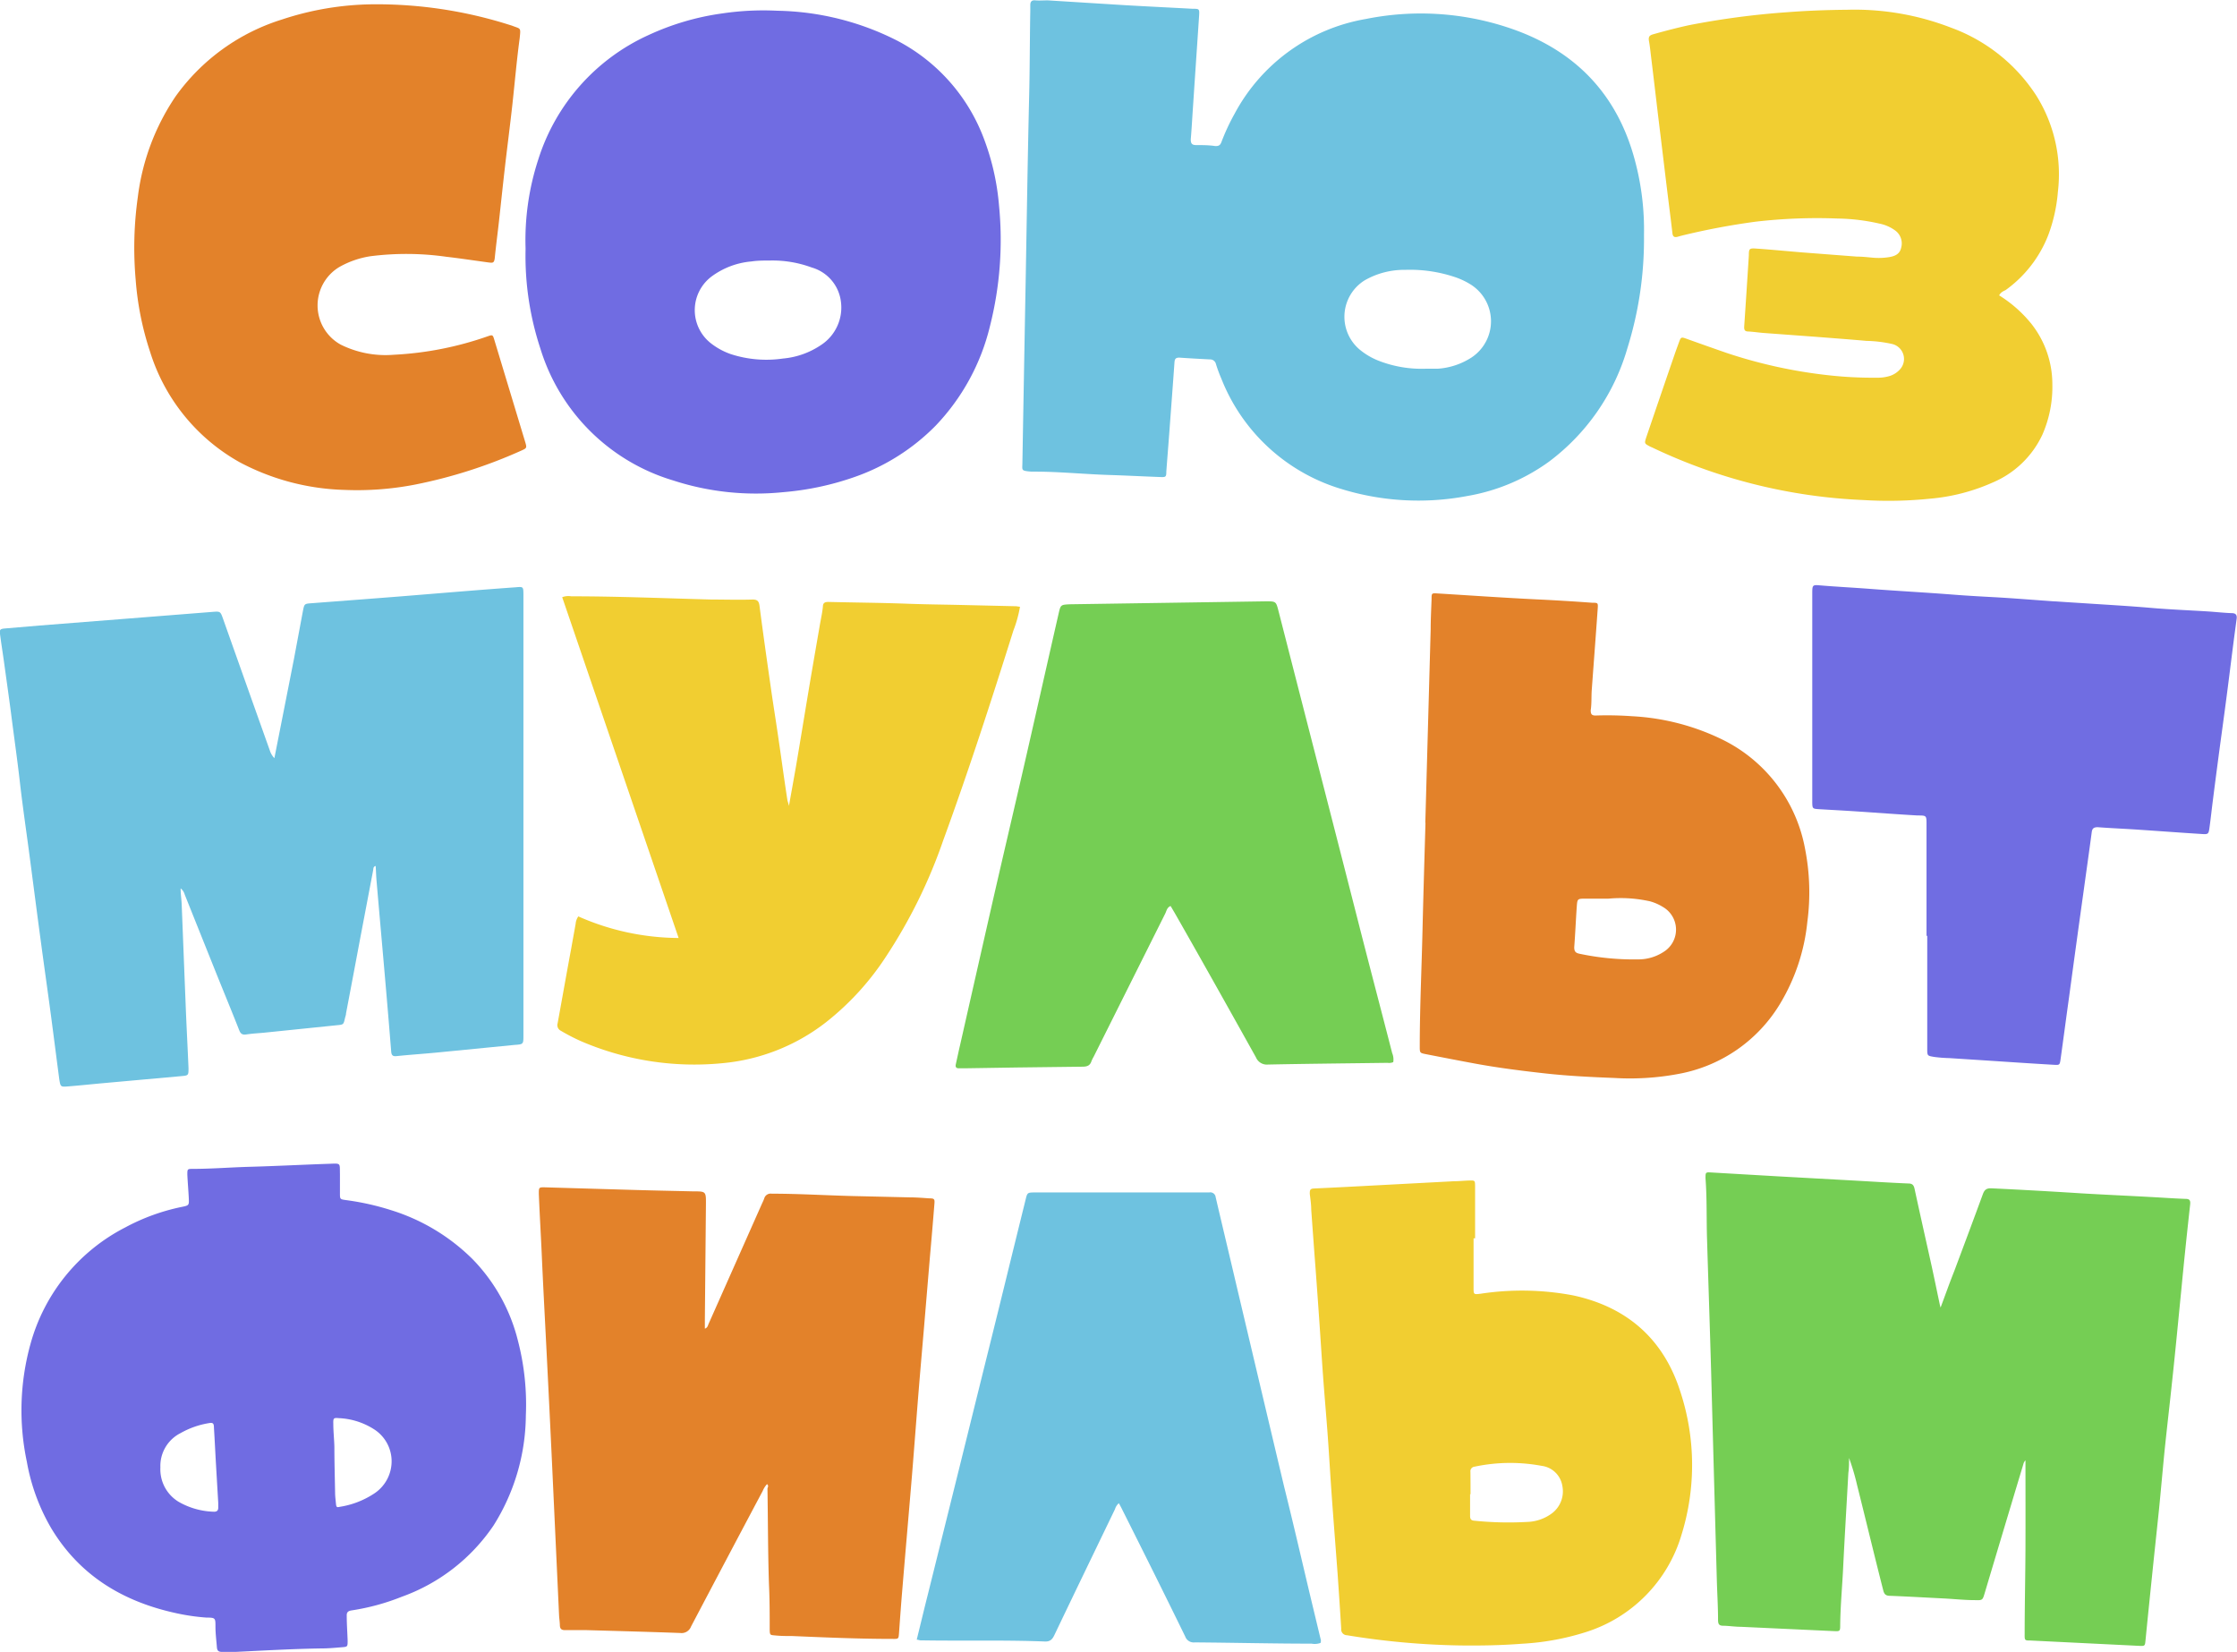
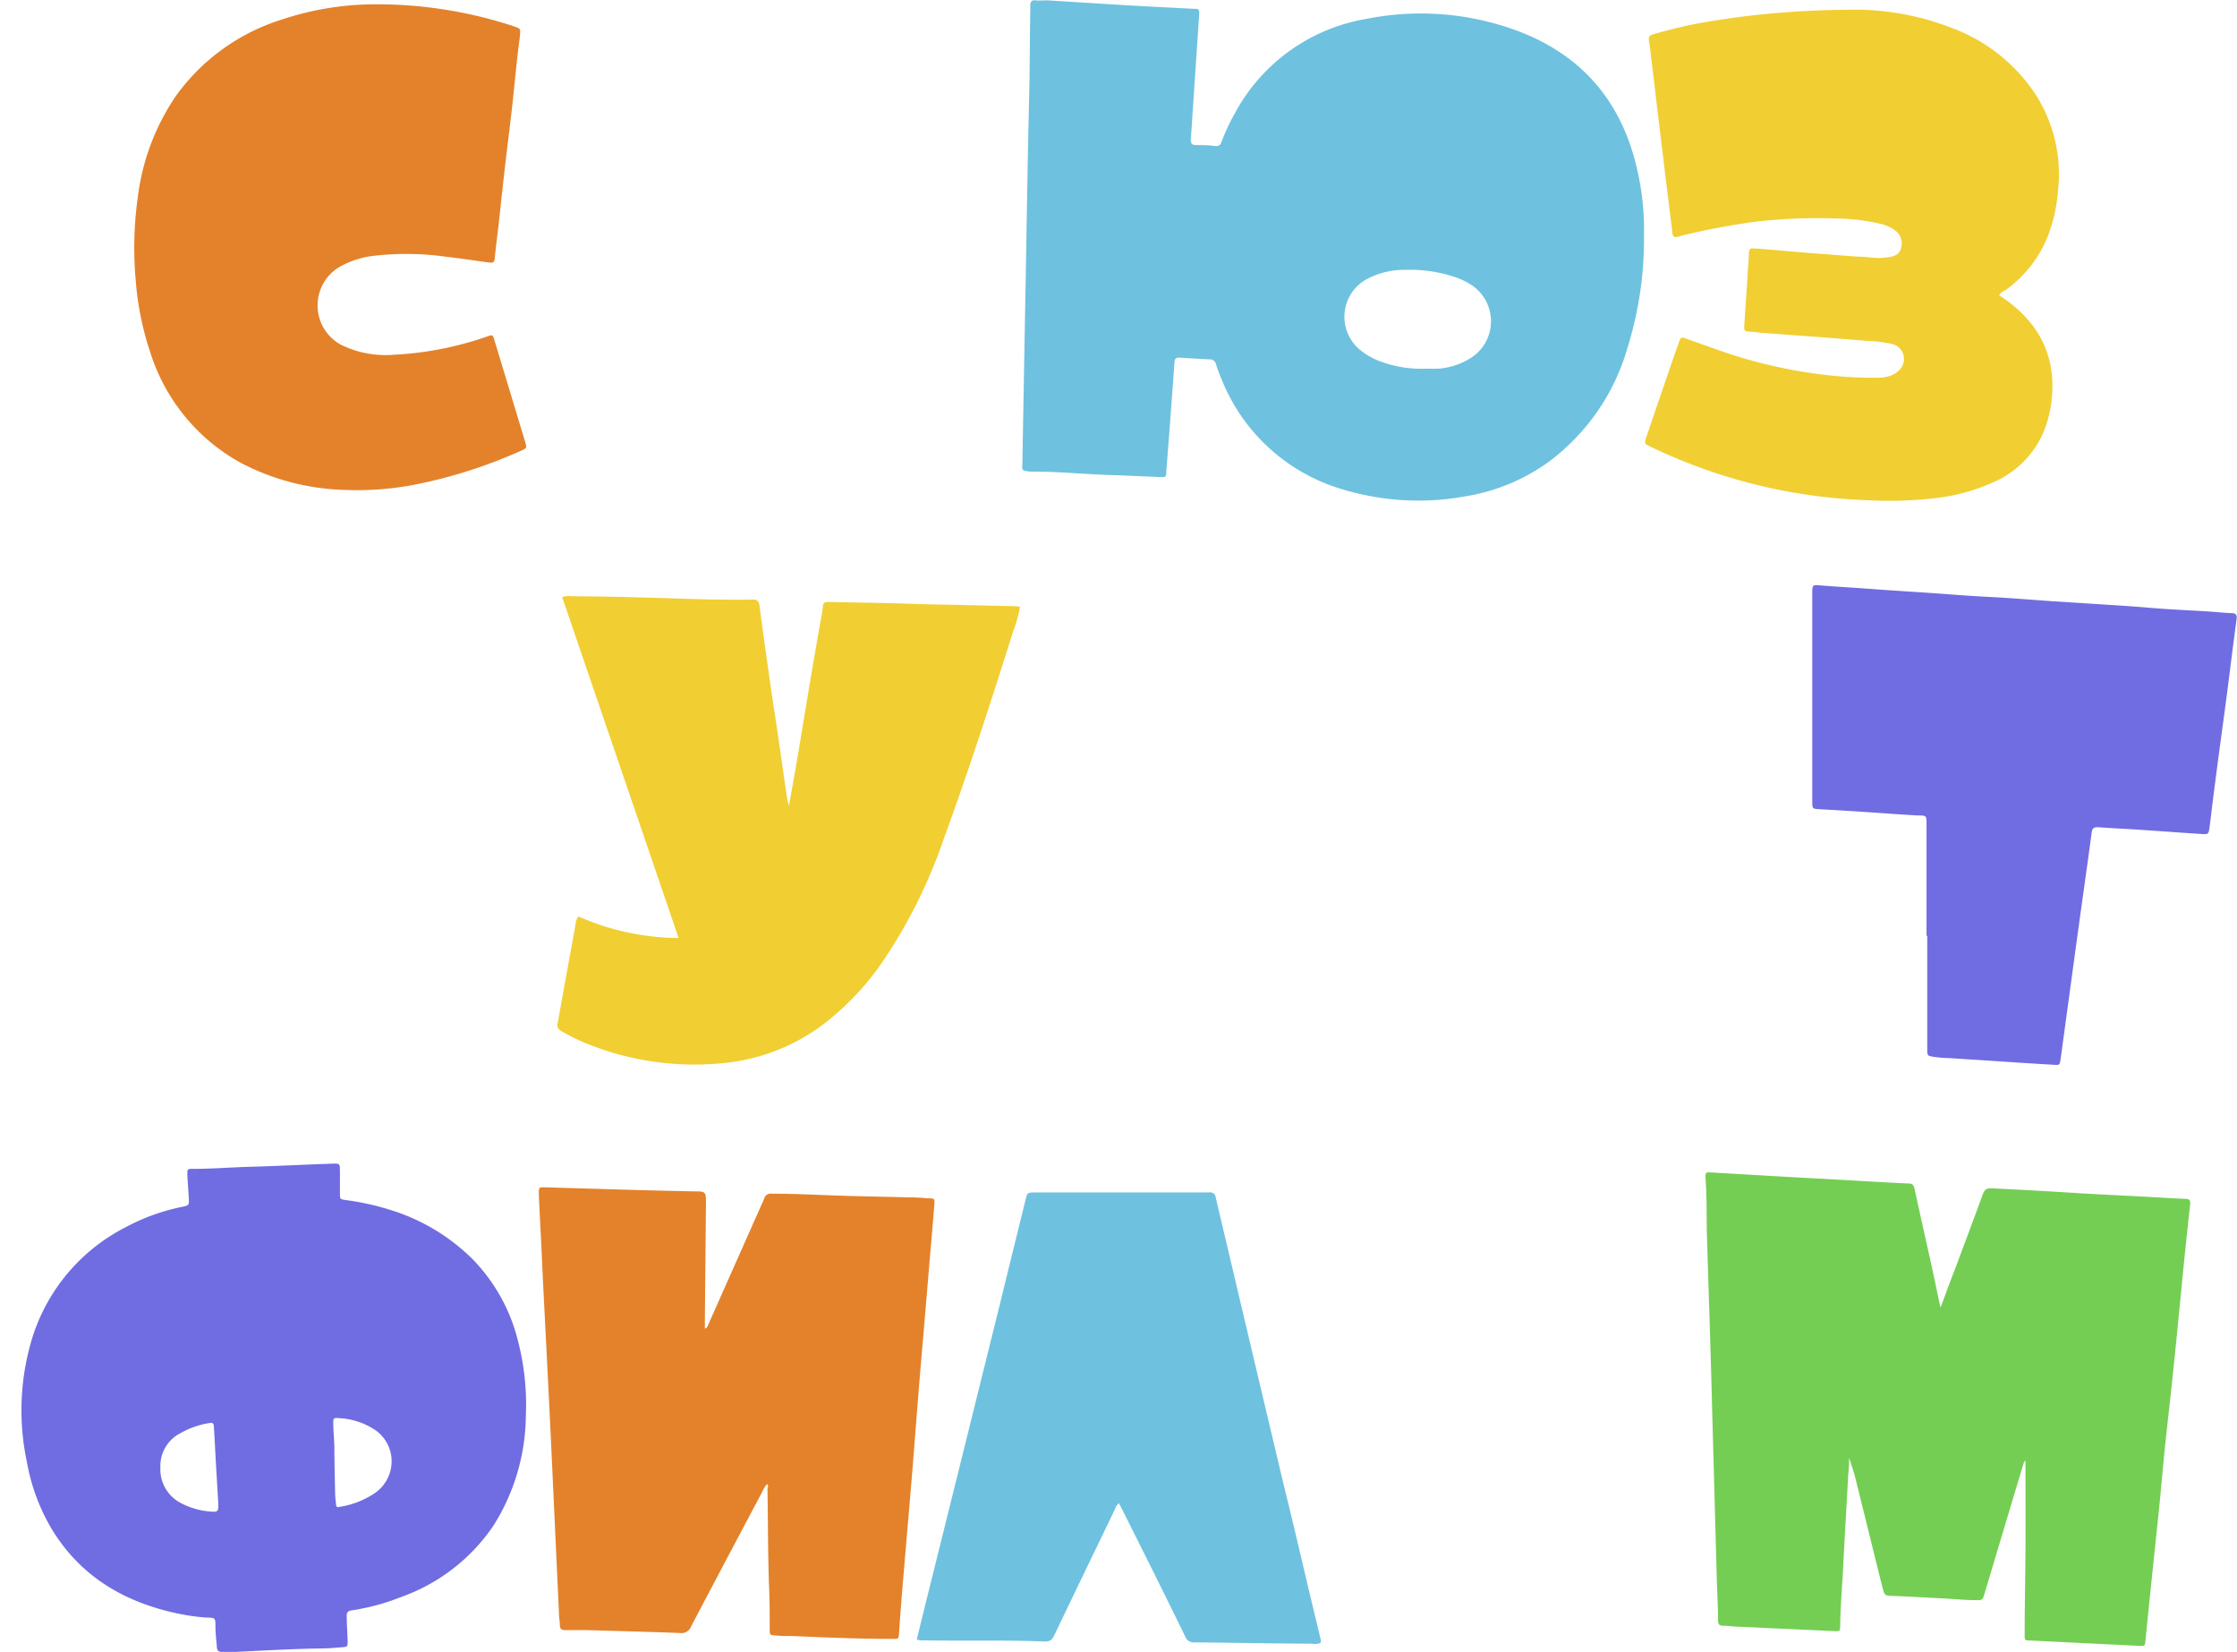
<svg xmlns="http://www.w3.org/2000/svg" viewBox="0 0 249.8 184.44">
  <defs>
    <style>.a{fill:#6ec2e0;}.b{fill:#75ce54;}.c{fill:#706ce2;}.d{fill:#f1ce31;}.e{fill:#e3822a;}.f{fill:#706de2;}</style>
  </defs>
  <title>Безымянный-1</title>
  <path class="a" d="M661.73,376.07a40.83,40.83,0,0,1-1.86,12.66,24.18,24.18,0,0,1-8.74,12.64,21.79,21.79,0,0,1-9.13,3.84,29.25,29.25,0,0,1-14.09-.79,20.84,20.84,0,0,1-13.37-12.3,16.33,16.33,0,0,1-.61-1.65.66.66,0,0,0-.67-.51c-1.14-.06-2.28-.12-3.42-.2-.41,0-.51.15-.54.53-.18,2.58-.38,5.17-.57,7.75-.11,1.48-.23,2.95-.34,4.43,0,.63-.06.65-.74.62-1.91-.07-3.82-.17-5.73-.23-2.75-.09-5.48-.37-8.23-.37-.13,0-.25,0-.37,0-1.22-.1-1-.14-1-1.07q.18-10.29.37-20.56c.12-6.73.22-13.46.38-20.18.08-3.21.07-6.42.13-9.63,0-.22,0-.44,0-.65,0-.37.14-.57.56-.53s.93,0,1.39,0l8.5.53c2.55.15,5.11.27,7.67.41.75,0,.78,0,.73.79-.22,3.32-.45,6.64-.67,10-.09,1.26-.15,2.52-.26,3.78,0,.5.15.65.62.65.71,0,1.42,0,2.13.11.39,0,.54-.1.67-.44a23.52,23.52,0,0,1,1.48-3.18,20.54,20.54,0,0,1,14.65-10.57,31,31,0,0,1,15.8.93c7.38,2.41,12.24,7.3,14.25,14.87A29.89,29.89,0,0,1,661.73,376.07ZM637.29,391c.46,0,.92,0,1.38,0a7.88,7.88,0,0,0,3.81-1.26,4.85,4.85,0,0,0-.21-8.21,8.32,8.32,0,0,0-1.41-.68,15.8,15.8,0,0,0-5.81-.89,8.86,8.86,0,0,0-4.51,1.17,4.79,4.79,0,0,0-.62,7.68,7.73,7.73,0,0,0,2.21,1.31A13.17,13.17,0,0,0,637.29,391Z" transform="translate(-478.15 -349.83)" />
-   <path class="a" d="M508.79,434.48c.75-3.79,1.47-7.44,2.19-11.1l1-5.35c.16-.79.16-.79,1-.85,3.38-.26,6.76-.51,10.14-.78,4.22-.34,8.43-.7,12.64-1,.81-.07.83-.06.84.75,0,.22,0,.43,0,.65v48.63c0,1,0,1-1,1.07l-8.75.86c-1.47.14-3,.24-4.42.39-.47.05-.57-.14-.6-.56q-.27-3.37-.56-6.73c-.35-4.09-.72-8.18-1.07-12.26-.05-.56-.06-1.11-.1-1.68-.27.06-.25.28-.28.47-.47,2.46-.93,4.91-1.4,7.36-.54,2.88-1.08,5.75-1.63,8.63,0,.18-.08.36-.12.54-.16.72-.17.71-.89.78l-8.19.84c-.64.06-1.29.09-1.93.19-.46.07-.65-.08-.81-.5-.86-2.19-1.76-4.35-2.63-6.52q-1.72-4.29-3.44-8.59a1.33,1.33,0,0,0-.46-.7c0,.66.1,1.25.12,1.83.15,3.7.29,7.4.44,11.1.09,2.38.22,4.75.32,7.13,0,.81,0,.83-.77.9l-8.66.78c-1.32.12-2.64.26-4,.37-.85.07-.86.06-1-.79-.31-2.35-.61-4.71-.92-7.06-.37-2.78-.77-5.56-1.14-8.34-.46-3.39-.89-6.78-1.34-10.17-.34-2.54-.71-5.07-1-7.61s-.67-5.19-1-7.79c-.25-1.9-.52-3.79-.78-5.68-.14-1-.3-2-.43-3-.08-.57,0-.64.54-.69l3.88-.33,9.41-.74,9.87-.78c.89-.07.9-.06,1.19.75q2.61,7.37,5.23,14.72A2.16,2.16,0,0,0,508.79,434.48Z" transform="translate(-478.15 -349.83)" />
  <path class="b" d="M694.85,495.82c.55-1.46,1-2.75,1.52-4.05,1.07-2.86,2.14-5.71,3.19-8.58.18-.49.38-.71,1-.68q5,.24,10,.56c2.52.15,5.05.26,7.58.4,1.35.07,2.71.17,4.07.22.47,0,.55.19.51.62q-.54,4.83-1,9.66c-.33,3.31-.64,6.63-1,9.95-.27,2.6-.58,5.21-.85,7.82-.22,2.21-.41,4.42-.63,6.63-.26,2.51-.53,5-.79,7.54-.24,2.33-.48,4.67-.71,7-.07.73-.05.72-.84.68l-12-.59c-.66,0-.67,0-.66-.76,0-3.27.08-6.54.09-9.81s0-6.36,0-9.55a.89.89,0,0,0-.24.44q-2.16,7.17-4.3,14.34c-.25.84-.24.86-1.12.83-1.11,0-2.22-.12-3.33-.18-2-.1-4.07-.22-6.11-.3-.47,0-.67-.14-.79-.64-1-3.92-1.94-7.84-2.92-11.75a25.78,25.78,0,0,0-.89-3c0,.56,0,1.12-.08,1.68-.19,3.46-.4,6.91-.57,10.36-.1,2.22-.32,4.43-.34,6.66,0,.65-.05.66-.71.63l-10.36-.48c-.68,0-1.35-.11-2-.12-.46,0-.56-.19-.57-.61,0-1.55-.1-3.09-.14-4.63q-.32-11.54-.63-23.05c-.14-5-.31-9.94-.46-14.91-.07-2.25,0-4.5-.17-6.76,0-.66,0-.69.64-.65l7.58.44,7.95.44c2.16.12,4.31.26,6.47.35.46,0,.62.18.71.62.58,2.68,1.18,5.35,1.77,8,.35,1.57.67,3.14,1,4.7A5,5,0,0,0,694.85,495.82Z" transform="translate(-478.15 -349.83)" />
  <path class="c" d="M504.48,534.27c-.49,0-1,0-1.54,0-.38,0-.54-.12-.57-.52-.06-.77-.16-1.53-.16-2.31,0-.94,0-1-1-1a23.57,23.57,0,0,1-3-.41c-6.07-1.24-11.06-4.12-14.33-9.55a22.4,22.4,0,0,1-2.73-7.43,27.72,27.72,0,0,1,.41-13.18,20.83,20.83,0,0,1,10.59-13,23,23,0,0,1,6.33-2.29c.78-.16.79-.18.75-1s-.12-1.72-.16-2.59c0-.62,0-.65.59-.65,2.1,0,4.2-.17,6.29-.23,3-.08,6-.24,9-.34,1.3-.05,1.13-.09,1.16,1.13,0,.71,0,1.42,0,2.13s0,.7.71.8a29,29,0,0,1,5,1.12,22.25,22.25,0,0,1,9.11,5.48,19.88,19.88,0,0,1,5.06,9.11,28.31,28.31,0,0,1,.88,8.34,23.36,23.36,0,0,1-3.61,12.28A20.87,20.87,0,0,1,523,528.12a25.22,25.22,0,0,1-5.6,1.52c-.39.06-.55.22-.53.6,0,.92.07,1.85.1,2.77,0,.67,0,.69-.63.74s-1.35.12-2,.13C511.05,533.92,507.79,534.11,504.48,534.27Zm17.4-21.39a4.24,4.24,0,0,0-2-3.49,7.93,7.93,0,0,0-3.92-1.22c-.56-.05-.61,0-.59.64,0,.86.1,1.72.12,2.58,0,1.69.05,3.39.08,5.08,0,.43.06.86.1,1.29s.17.36.44.31a9.65,9.65,0,0,0,3.76-1.44A4.31,4.31,0,0,0,521.88,512.88Zm-25.82.79a4.24,4.24,0,0,0,2,3.82,8.33,8.33,0,0,0,4,1.13c.31,0,.46-.14.46-.44s0-.37,0-.55l-.27-4.61c-.07-1.26-.13-2.52-.21-3.78,0-.52-.13-.6-.63-.5a9.49,9.49,0,0,0-3.11,1.11A4.1,4.1,0,0,0,496.06,513.67Z" transform="translate(-478.15 -349.83)" />
-   <path class="c" d="M536.84,377.6a29,29,0,0,1,1.43-10,22.76,22.76,0,0,1,12.29-13.85,28.9,28.9,0,0,1,8.31-2.43,31.05,31.05,0,0,1,6.09-.29,30.6,30.6,0,0,1,13.42,3.36A20.43,20.43,0,0,1,588,365.26a27.43,27.43,0,0,1,1.71,7.54,39.2,39.2,0,0,1-1,13.39,24.33,24.33,0,0,1-6.08,11.17,23.61,23.61,0,0,1-9,5.71,31.88,31.88,0,0,1-8,1.71,29.87,29.87,0,0,1-12.32-1.31,22.14,22.14,0,0,1-14.82-14.73A33,33,0,0,1,536.84,377.6Zm27.24,1.32c-.68,0-1.36,0-2,.1a8.74,8.74,0,0,0-4.44,1.66,4.7,4.7,0,0,0,0,7.56,7.72,7.72,0,0,0,2.12,1.13,12.85,12.85,0,0,0,5.84.49,9,9,0,0,0,4.22-1.5,5,5,0,0,0,2.23-4.88,4.54,4.54,0,0,0-3.25-3.78A12.64,12.64,0,0,0,564.08,378.92Z" transform="translate(-478.15 -349.83)" />
  <path class="d" d="M701.39,382.81A14.31,14.31,0,0,1,705,386a10.87,10.87,0,0,1,2.33,6.69,13.29,13.29,0,0,1-1.11,5.67,10.73,10.73,0,0,1-5.54,5.34,21.7,21.7,0,0,1-7,1.81,45.69,45.69,0,0,1-7.49.15,60.61,60.61,0,0,1-23.53-5.86l-.25-.11c-.64-.34-.65-.34-.42-1.05q1.56-4.59,3.14-9.18c.15-.44.31-.87.47-1.31.26-.72.26-.72.95-.47,1.48.53,3,1.07,4.45,1.57a54.58,54.58,0,0,0,11.44,2.49,44.18,44.18,0,0,0,5.27.26,4.51,4.51,0,0,0,1.55-.22,2.55,2.55,0,0,0,1-.65,1.72,1.72,0,0,0-.77-2.88,14.41,14.41,0,0,0-2.93-.36c-1.91-.17-3.82-.31-5.72-.46L675,387c-.55-.05-1.1-.13-1.66-.16-.37,0-.44-.22-.42-.55q.27-4,.52-7.95c0-.78.07-.81.9-.75,1.72.12,3.44.29,5.16.43l6,.46c.55,0,1.11.06,1.66.11a7.42,7.42,0,0,0,1.94-.05c.66-.11,1.2-.34,1.35-1.06a1.78,1.78,0,0,0-.65-1.9,4.43,4.43,0,0,0-1.76-.78,22.35,22.35,0,0,0-4.68-.57,59.55,59.55,0,0,0-9.15.35,79.23,79.23,0,0,0-8.35,1.58l-.35.1c-.39.11-.57,0-.61-.44-.17-1.47-.36-2.93-.54-4.4-.36-2.94-.71-5.88-1.07-8.81-.26-2.21-.52-4.41-.79-6.62-.06-.52-.11-1-.21-1.56s.1-.67.53-.79c1.31-.37,2.62-.71,3.95-1a90.21,90.21,0,0,1,11-1.45c2.21-.17,4.43-.25,6.65-.27a29.83,29.83,0,0,1,11.6,2,19.16,19.16,0,0,1,9.53,7.6,16.54,16.54,0,0,1,2.4,10.72,17.86,17.86,0,0,1-1.08,4.85,13.63,13.63,0,0,1-4.76,6.13C701.89,382.33,701.58,382.44,701.39,382.81Z" transform="translate(-478.15 -349.83)" />
  <path class="e" d="M563.8,515.54a2.64,2.64,0,0,0-.48.76c-2.66,5-5.34,10.08-8,15.13a1.13,1.13,0,0,1-1.21.73c-3.49-.13-7-.22-10.46-.32-.8,0-1.61,0-2.41,0-.38,0-.56-.14-.57-.54s-.07-.74-.09-1.11q-.4-8.64-.8-17.29-.27-5.73-.56-11.46c-.19-3.82-.4-7.64-.57-11.47-.1-2.28-.24-4.56-.33-6.84,0-.72,0-.74.67-.73l10.28.3c2.09.06,4.19.1,6.29.15,1.43,0,1.43,0,1.42,1.46l-.12,12.87v1c.3-.11.33-.33.41-.52l6-13.51a4.61,4.61,0,0,0,.22-.51.74.74,0,0,1,.83-.53c3.28,0,6.54.22,9.81.28l5.56.13c.74,0,1.48.06,2.22.11.59,0,.63.08.58.66q-.24,3-.5,5.9l-.51,6.09c-.23,2.8-.48,5.59-.71,8.39-.27,3.29-.51,6.58-.78,9.87-.35,4.21-.72,8.42-1.07,12.63-.14,1.66-.26,3.32-.38,5-.05.65-.05.66-.71.65-3.73,0-7.47-.16-11.2-.32-.61,0-1.23,0-1.85-.06s-.67,0-.68-.68c0-1.66,0-3.33-.08-5-.12-3.58-.11-7.16-.17-10.74C563.9,515.86,564,515.7,563.8,515.54Z" transform="translate(-478.15 -349.83)" />
  <path class="d" d="M566.25,439.81c.28-1.59.54-3,.78-4.38.46-2.7.9-5.41,1.35-8.11s.87-5.1,1.31-7.65c.12-.7.28-1.4.35-2.1,0-.47.28-.54.67-.53,2.93.07,5.86.09,8.79.2,1.89.07,3.77.09,5.65.13l6.48.15.42.06a13.75,13.75,0,0,1-.74,2.66c-2.47,7.85-5,15.67-7.83,23.41a57.65,57.65,0,0,1-6.35,12.92,30.49,30.49,0,0,1-6.77,7.42,22.07,22.07,0,0,1-11.55,4.55A32,32,0,0,1,543,466.07a22.18,22.18,0,0,1-2.22-1.15.7.7,0,0,1-.36-.84c.51-2.79,1-5.58,1.52-8.37.16-.91.33-1.82.49-2.73a1.68,1.68,0,0,1,.3-.83,27.94,27.94,0,0,0,11.2,2.41l-13-38.05a1.9,1.9,0,0,1,1-.1c5.21,0,10.43.22,15.64.36,1.55,0,3.09.05,4.63,0,.51,0,.69.18.76.68.4,3.09.84,6.17,1.28,9.25.27,1.89.58,3.78.85,5.67.34,2.29.64,4.58,1,6.87C566.14,439.39,566.18,439.5,566.25,439.81Z" transform="translate(-478.15 -349.83)" />
  <path class="e" d="M519.78,350.31a49,49,0,0,1,15.27,2.3l.26.08c1,.4,1,.15.87,1.42-.33,2.44-.54,4.9-.81,7.35s-.57,4.72-.84,7.07c-.23,2-.44,4-.66,6-.15,1.35-.33,2.69-.46,4-.06.71-.23.66-.74.6-1.56-.21-3.12-.45-4.68-.63a31.68,31.68,0,0,0-8.48-.06,10.17,10.17,0,0,0-3.48,1.21,5,5,0,0,0,.17,8.66,11.27,11.27,0,0,0,5.92,1.13,37.19,37.19,0,0,0,10.49-2.06c.55-.19.57-.18.75.43l3.45,11.41c.18.61.16.65-.42.91a55,55,0,0,1-11.86,3.8,33.92,33.92,0,0,1-7.92.6,26.45,26.45,0,0,1-11.7-3.09,21.44,21.44,0,0,1-10-12.33,33.43,33.43,0,0,1-1.61-8.05,40.71,40.71,0,0,1,.24-9.23,25.62,25.62,0,0,1,4.22-11.24A23,23,0,0,1,509.66,352,33.15,33.15,0,0,1,519.78,350.31Z" transform="translate(-478.15 -349.83)" />
-   <path class="e" d="M637.31,441.73l.6-21.65c0-1.11.06-2.22.1-3.34,0-.68,0-.69.67-.65,3.6.22,7.2.47,10.8.65q3.24.15,6.47.39c.64,0,.66,0,.61.69-.21,3-.44,6-.66,9-.06.77,0,1.54-.12,2.31,0,.45.12.6.57.59a39.43,39.43,0,0,1,4.07.08,26,26,0,0,1,10.29,2.72,17,17,0,0,1,9,12.05,25.08,25.08,0,0,1,.26,8.2,22,22,0,0,1-3,9.06,16.72,16.72,0,0,1-11.35,7.9,29.26,29.26,0,0,1-7.18.46c-2.56-.1-5.12-.22-7.66-.5s-5.27-.62-7.88-1.1c-1.84-.34-3.69-.7-5.53-1.06-.67-.13-.68-.15-.68-.85,0-4.23.2-8.45.3-12.68s.22-8.2.34-12.31Zm20.43,8.44c-.89,0-1.78,0-2.68,0-.74,0-.77.06-.83.8-.11,1.54-.17,3.08-.29,4.62,0,.47.15.64.59.73a29.24,29.24,0,0,0,6.52.63,5.16,5.16,0,0,0,2.89-.85,2.92,2.92,0,0,0-.09-5,5.56,5.56,0,0,0-1.43-.63A15,15,0,0,0,657.74,450.17Z" transform="translate(-478.15 -349.83)" />
-   <path class="b" d="M633.73,468.42a1.18,1.18,0,0,1-.64.08c-4.44.06-8.89.1-13.33.19a1.32,1.32,0,0,1-1.36-.8c-3-5.38-6-10.74-9.07-16.12l-.46-.78c-.4.15-.45.53-.59.82q-4,8-8,16a4.66,4.66,0,0,0-.25.5c-.15.49-.48.62-1,.62l-7.41.09-5.74.09h-.65c-.35,0-.41-.18-.34-.48.16-.72.31-1.44.48-2.16q1.81-8,3.63-16c1.07-4.68,2.17-9.36,3.24-14,1.38-6,2.74-12.08,4.12-18.12.23-1,.23-1,1.28-1.05l21.85-.33c1.16,0,1.15,0,1.44,1.13q2.19,8.55,4.39,17.1t4.45,17.36c1.27,5,2.57,9.9,3.84,14.85A1.84,1.84,0,0,1,633.73,468.42Z" transform="translate(-478.15 -349.83)" />
-   <path class="d" d="M642.7,488.09v5.47c0,.82,0,.81.78.72a30.77,30.77,0,0,1,10.31.18c6,1.28,10.12,4.84,12,10.76a26.21,26.21,0,0,1,.14,15.94,16.22,16.22,0,0,1-10.82,10.94,28.6,28.6,0,0,1-7,1.26c-2.31.18-4.62.22-6.94.19a86,86,0,0,1-12.61-1.14.65.65,0,0,1-.64-.73c-.12-2-.26-4.06-.4-6.09-.23-3.11-.48-6.22-.7-9.33-.15-2.15-.27-4.31-.43-6.46s-.33-4.06-.48-6.09-.29-4.31-.44-6.46q-.2-2.87-.41-5.73c-.17-2.21-.33-4.43-.49-6.64,0-.59-.09-1.17-.16-1.75,0-.37,0-.58.46-.6,2.25-.1,4.5-.22,6.75-.34l8.88-.47c.58,0,1.17-.07,1.76-.08s.6,0,.61.62v5.83Zm-.34,28.58h-.05c0,.8,0,1.6,0,2.4,0,.33.08.52.45.55a37.49,37.49,0,0,0,5.9.14,4.87,4.87,0,0,0,2.68-.88,3.08,3.08,0,0,0,1.27-3.16,2.68,2.68,0,0,0-2.29-2.22,19.18,19.18,0,0,0-7.51.09.51.51,0,0,0-.46.58C642.36,515,642.36,515.84,642.36,516.67Z" transform="translate(-478.15 -349.83)" />
  <path class="f" d="M693.28,454.3V441.88c0-1,0-1-1-1-2.3-.13-4.61-.31-6.92-.46-1.35-.09-2.71-.16-4.06-.24-.75-.05-.77-.05-.78-.82,0-1.17,0-2.34,0-3.52q0-9.81,0-19.64c0-1.11,0-1.08,1-1,1.81.15,3.63.24,5.45.38,3,.23,6,.39,9,.62,1.51.12,3,.21,4.53.29,2.27.12,4.55.31,6.83.47l3.32.21c2.55.17,5.11.31,7.66.53,2.18.19,4.37.27,6.56.41.83.06,1.66.15,2.49.18.44,0,.61.19.55.63-.16,1.19-.32,2.38-.47,3.57-.23,1.8-.45,3.61-.69,5.41-.26,2-.54,4-.8,5.95-.23,1.74-.46,3.49-.68,5.23-.14,1.07-.25,2.14-.4,3.21-.09.66-.15.71-.84.66-2.4-.15-4.8-.33-7.2-.49-1.48-.1-3-.16-4.43-.27-.49,0-.63.17-.68.62-.28,2.11-.58,4.21-.87,6.32q-.84,6-1.66,12.09c-.32,2.29-.62,4.58-.94,6.87-.09.64-.11.67-.73.63-2.62-.15-5.24-.33-7.85-.5l-3.88-.25a15.26,15.26,0,0,1-1.66-.13c-.76-.13-.77-.12-.77-.91q0-6.28,0-12.59Z" transform="translate(-478.15 -349.83)" />
  <path class="a" d="M580.52,532.9c.43-1.74.82-3.38,1.23-5q1.74-7,3.5-14.08,1.5-6.06,3-12.11,1.4-5.61,2.77-11.22.83-3.37,1.66-6.73c.19-.78.2-.78,1.06-.79l16.12,0c1.11,0,2.22,0,3.33,0a.6.6,0,0,1,.71.53c.8,3.42,1.62,6.84,2.42,10.26q1.15,4.86,2.3,9.72,1.46,6.17,2.92,12.32c1,4,1.92,8,2.87,12l1.2,5a.69.69,0,0,1,0,.47,1.91,1.91,0,0,1-1,.08c-4.35,0-8.7-.11-13.06-.14a1,1,0,0,1-1.05-.66c-2.3-4.71-4.64-9.4-7-14.1-.12-.25-.25-.49-.41-.78a1.38,1.38,0,0,0-.43.66c-2.25,4.67-4.51,9.33-6.74,14-.23.49-.45.8-1.08.78-4.63-.18-9.26-.05-13.89-.13C580.89,533,580.77,532.93,580.52,532.9Z" transform="translate(-478.15 -349.83)" />
</svg>